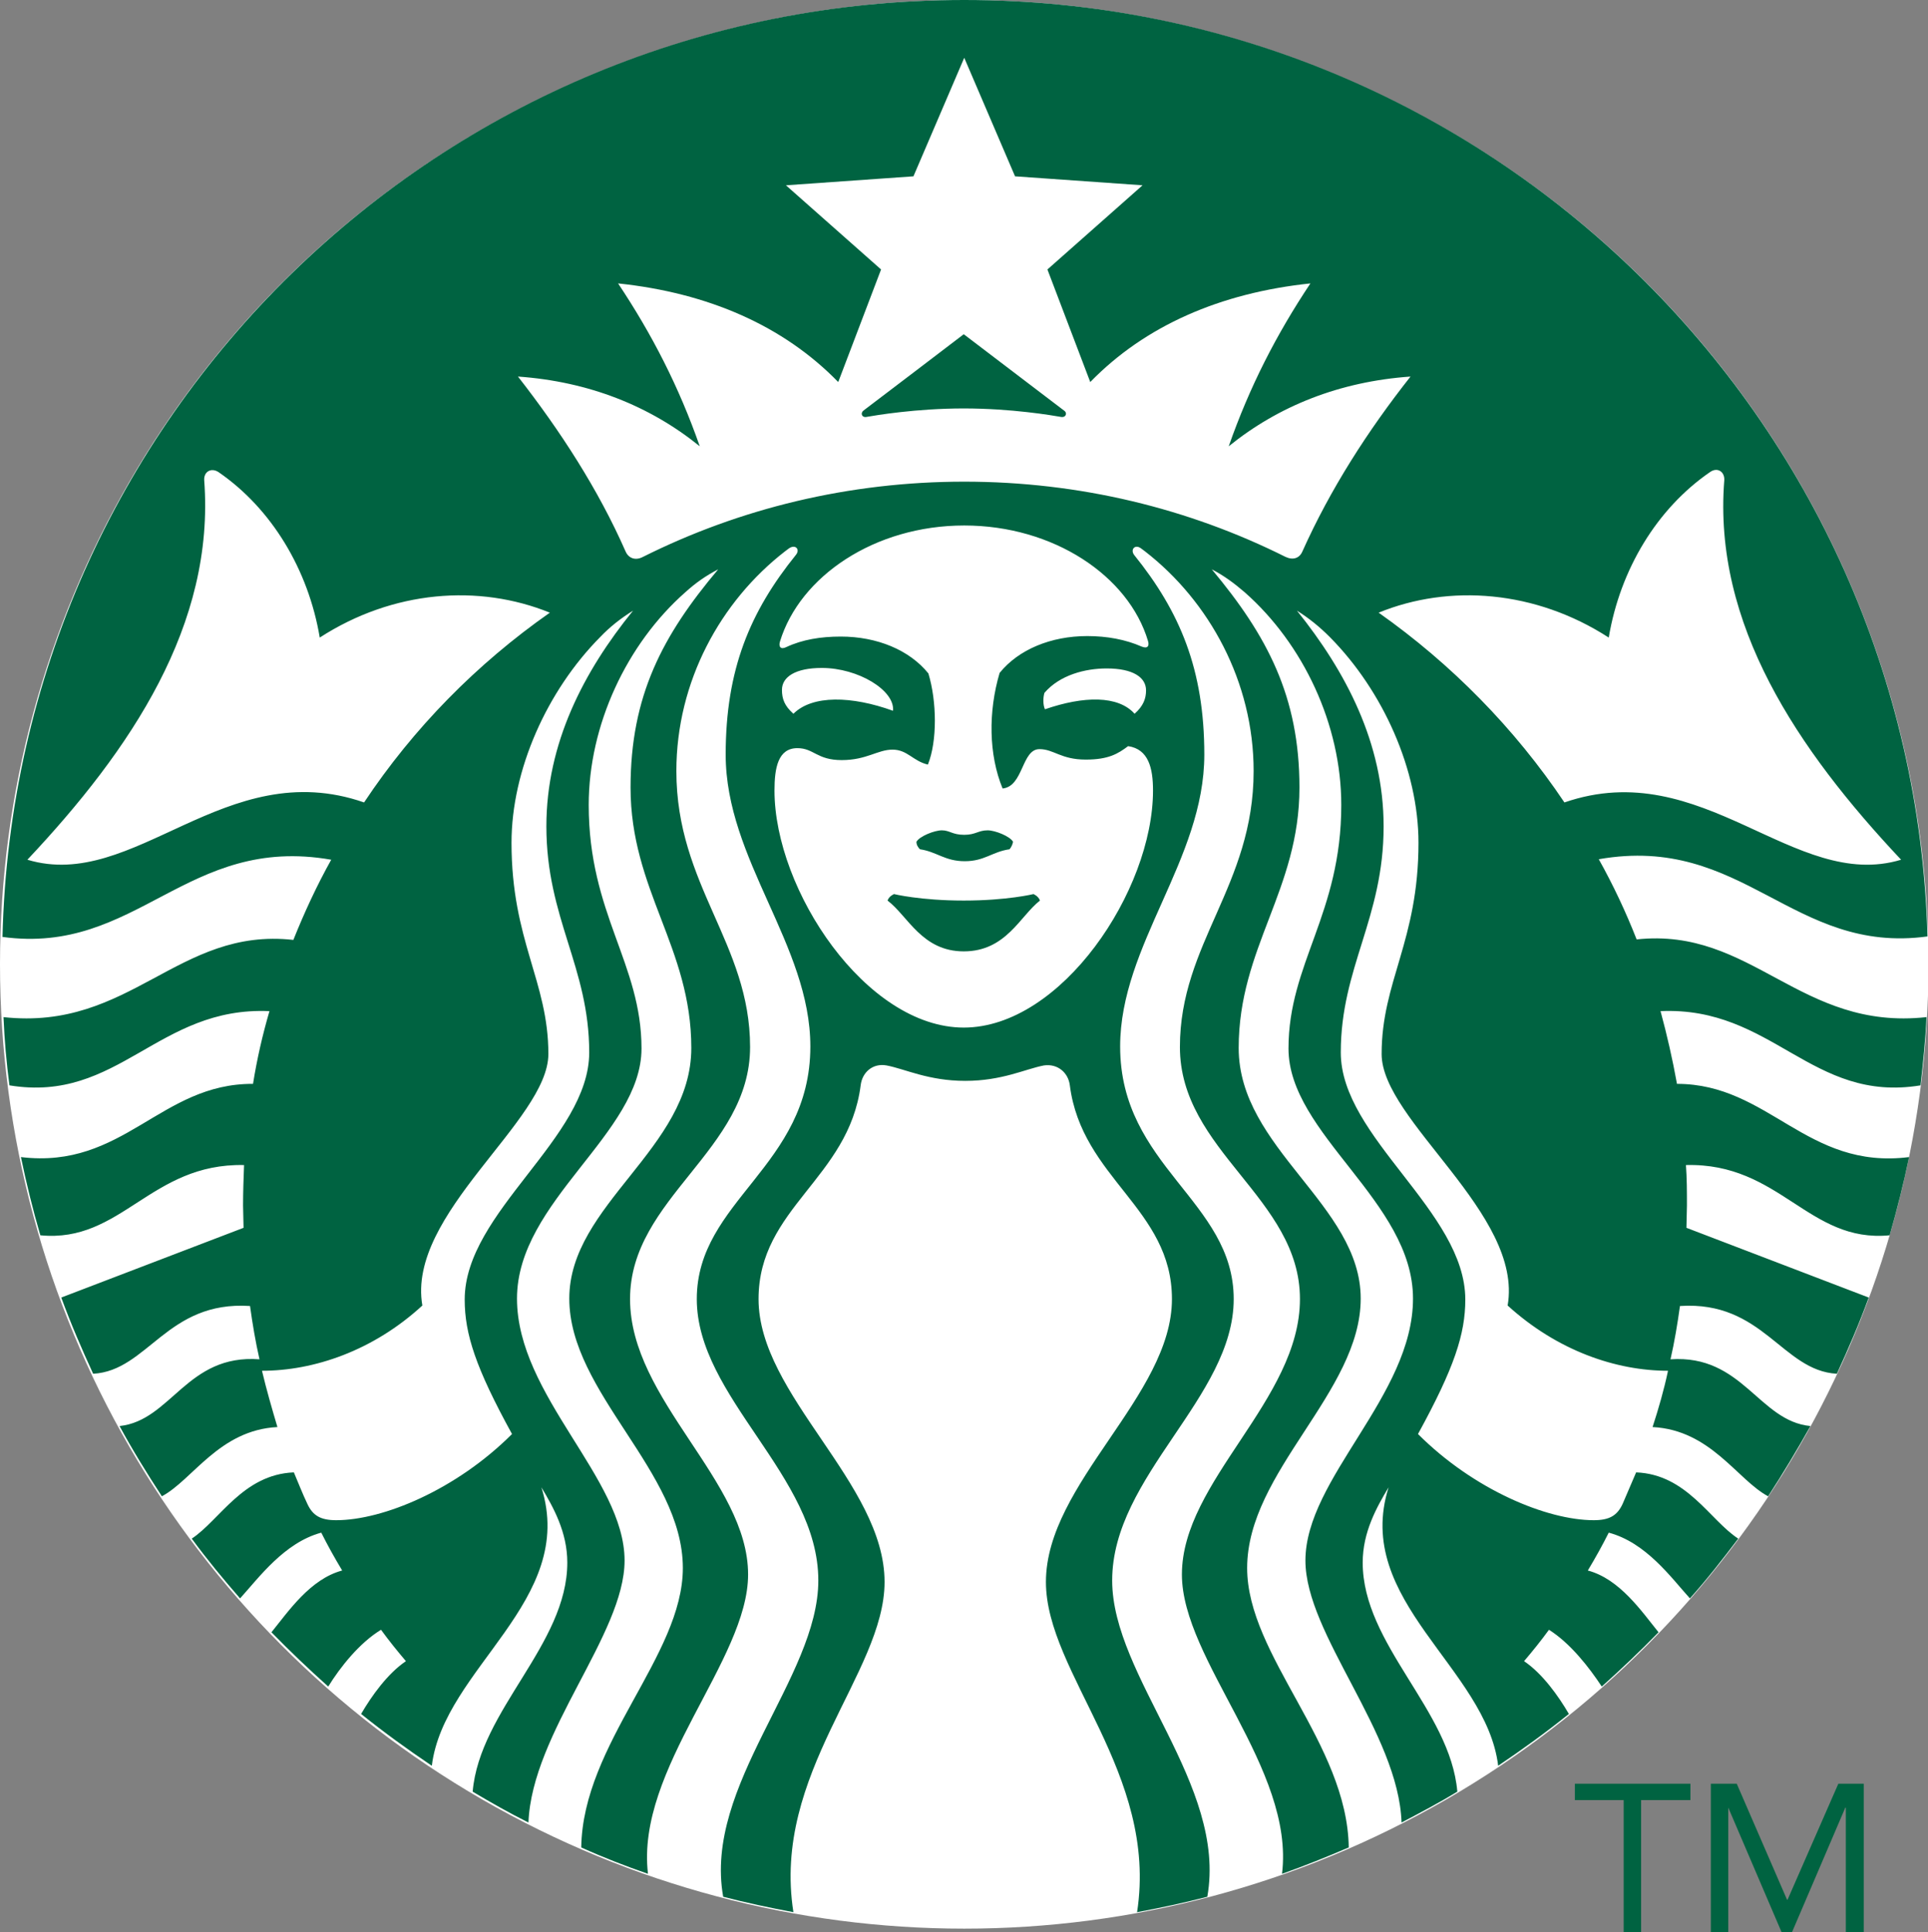
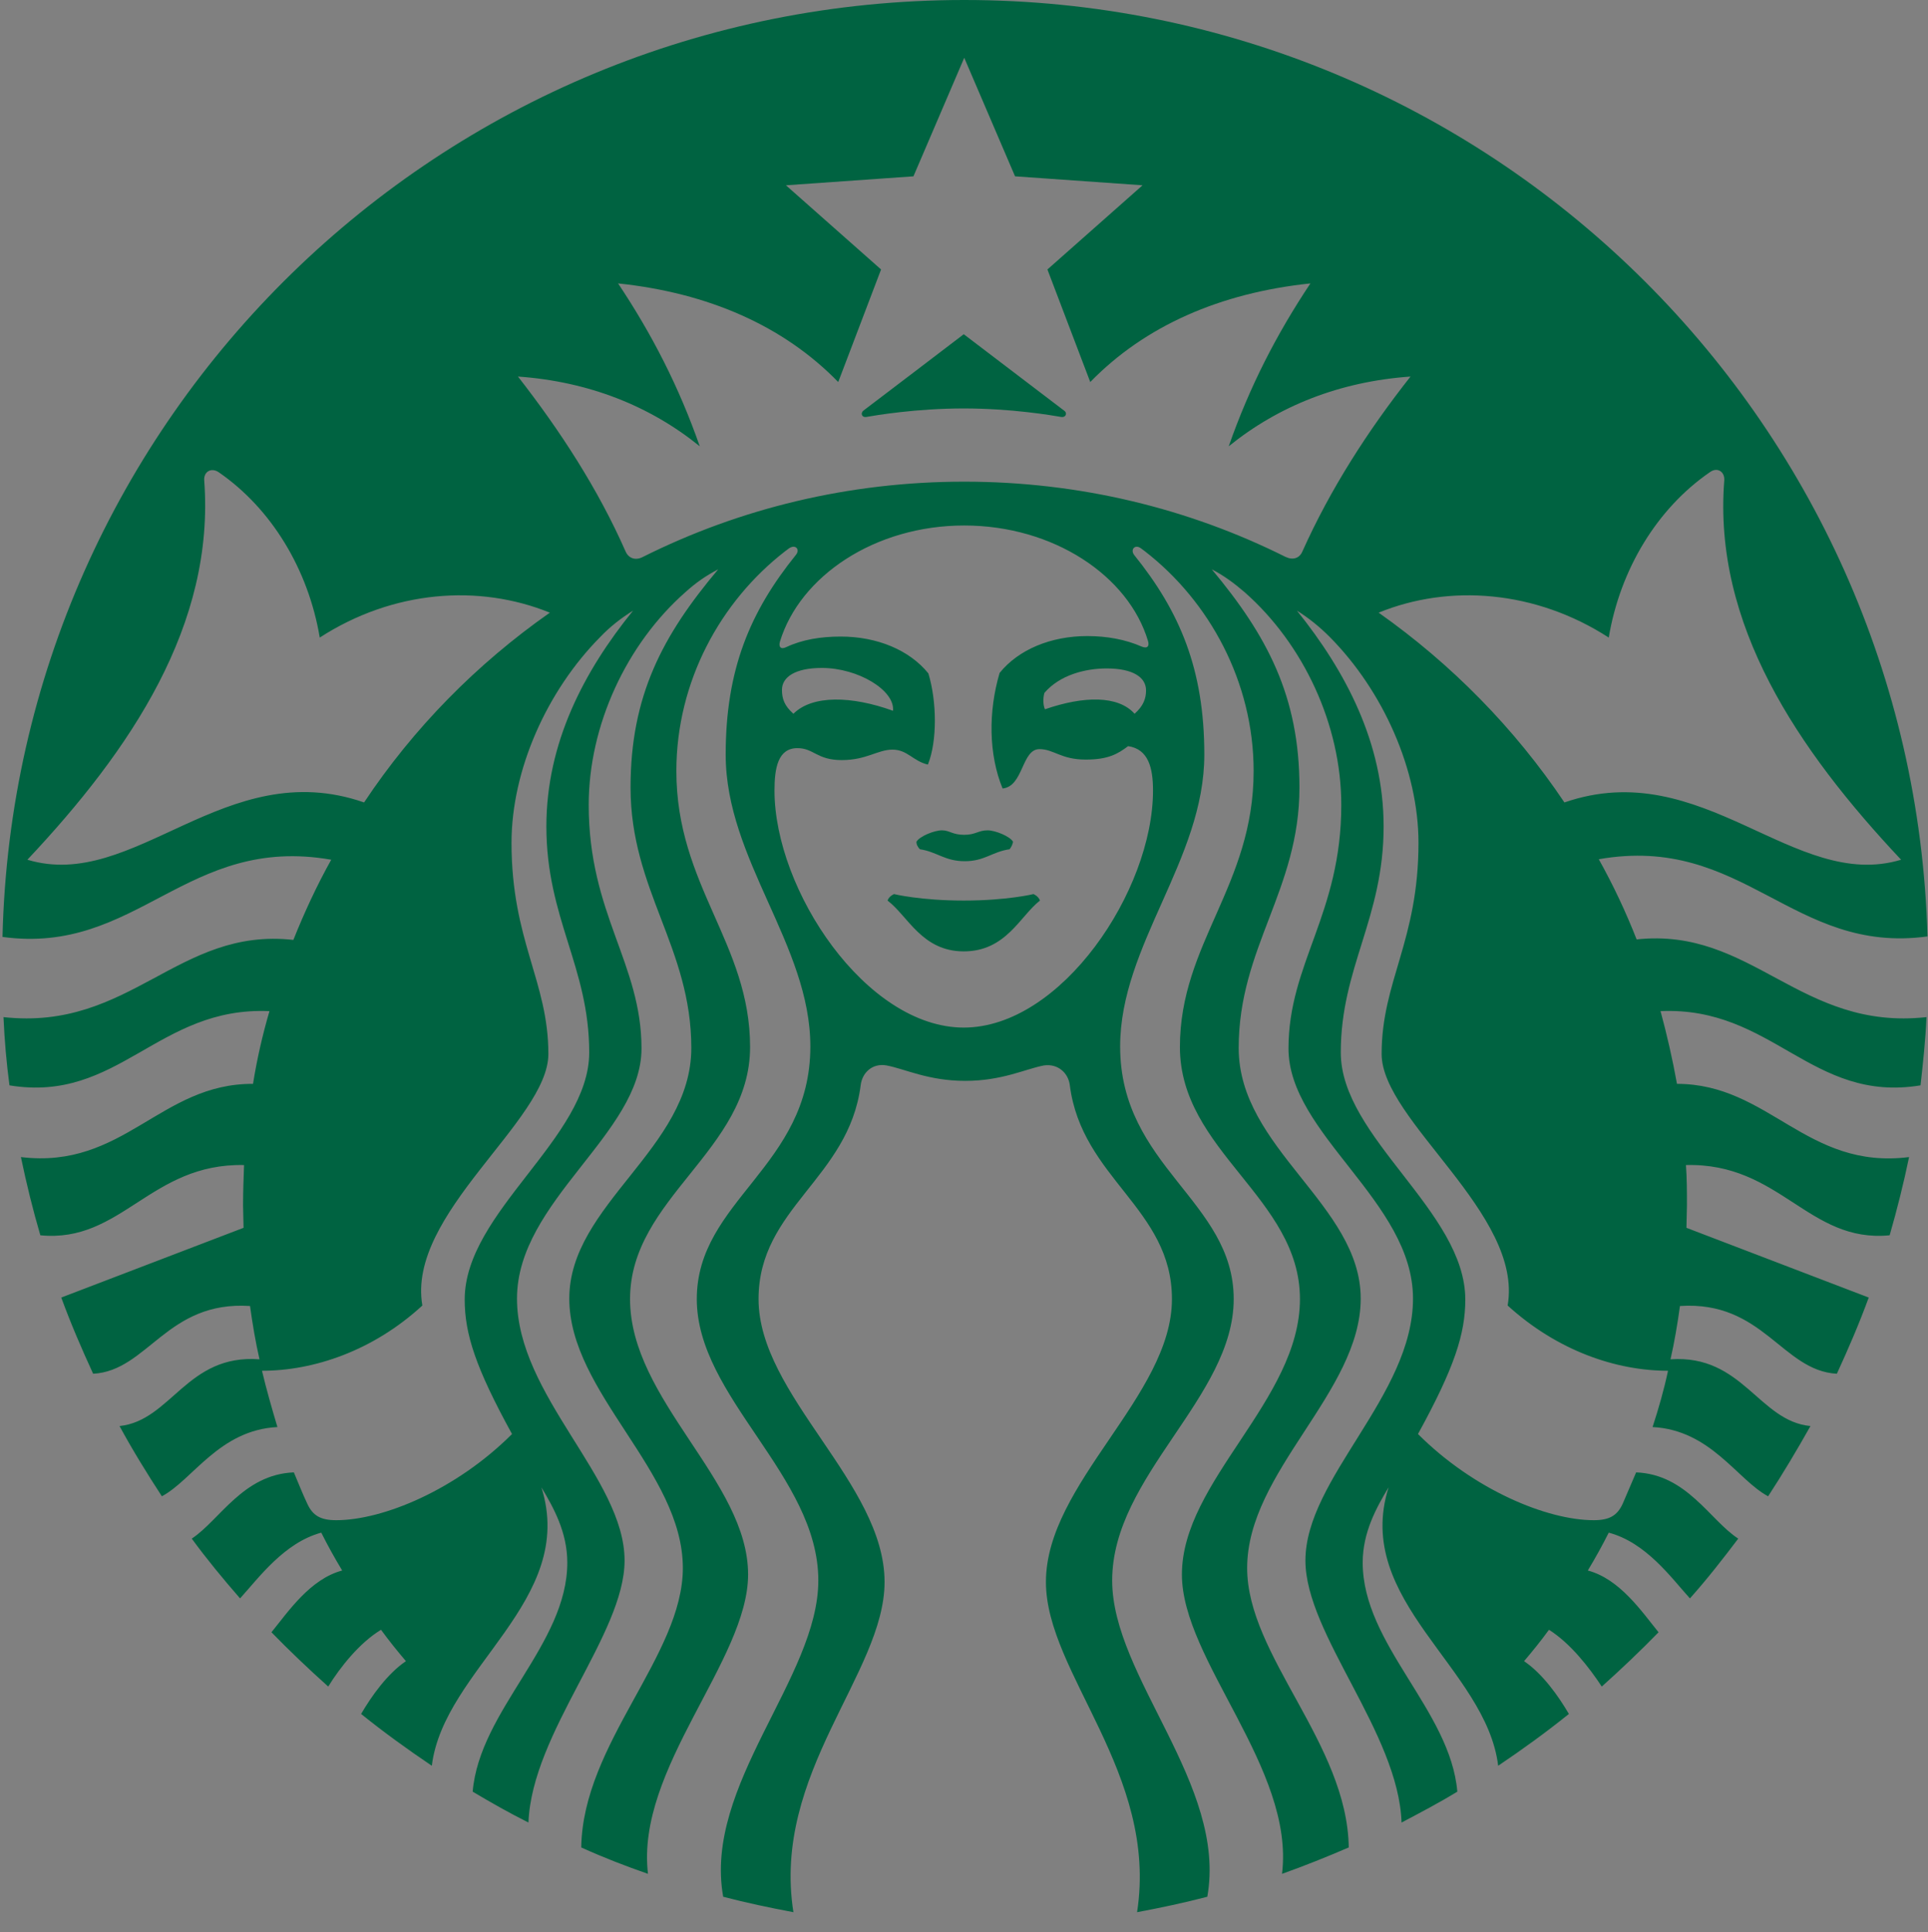
<svg xmlns="http://www.w3.org/2000/svg" version="1.1" id="Layer_1" x="0px" y="0px" viewBox="0 0 387.1 387.9" style="enable-background:new 0 0 387.1 387.9;" xml:space="preserve">
  <rect x="0" y="0" width="387.1" height="387.9" fill="#808080" stroke="none" />
  <style type="text/css">
  .st0{fill:#FFFFFF;}
	.st1{fill:#006341;}
 </style>
  <g>
-     <circle class="st0" cx="193.6" cy="193.6" r="193.6">
-   </circle>
    <path class="st1" d="M213,83.7c-1.7-0.3-9.9-1.7-19.5-1.7c-9.6,0-17.8,1.4-19.5,1.7c-1,0.2-1.3-0.8-0.6-1.3   c0.7-0.5,20.1-15.3,20.1-15.3l20.1,15.3C214.4,82.9,214,83.9,213,83.7z M179.5,179.5c0,0-1,0.4-1.3,1.3c4.1,3.1,6.9,10.2,15.3,10.2   c8.5,0,11.3-7.1,15.3-10.2c-0.3-0.9-1.3-1.3-1.3-1.3s-5.3,1.3-14,1.3S179.5,179.5,179.5,179.5L179.5,179.5z M193.6,167.6   c-2.4,0-2.9-0.9-4.5-0.9c-1.5,0-4.5,1.2-5.1,2.3c0,0.6,0.3,1.1,0.7,1.5c3.4,0.5,5,2.4,9,2.4s5.5-1.9,9-2.4c0.4-0.5,0.6-1,0.7-1.5   c-0.6-1.1-3.6-2.3-5.1-2.3C196.4,166.7,195.9,167.6,193.6,167.6L193.6,167.6z M386.8,204.2c-0.2,4.6-0.7,9.2-1.2,13.7   c-21.9,3.6-29.7-15.9-52.2-14.9c1.3,4.8,2.4,9.6,3.3,14.6c18.5,0,26,17.3,46.6,14.7c-1.1,5.3-2.4,10.5-3.9,15.7   c-16.3,1.6-22-14.6-40.9-14.1c0.2,2.7,0.2,5.4,0.2,8.1l-0.1,4.5l36.6,14c-1.9,5.2-4.1,10.3-6.4,15.3c-11-0.6-14.8-14.7-31.5-13.6   c-0.5,3.6-1.1,7.2-1.9,10.7c14.5-1,17.7,12.4,28.1,13.4c-2.7,4.8-5.5,9.5-8.5,14.1c-6.2-3.3-11.5-13.3-23.2-13.9   c1.2-3.7,2.3-7.5,3.1-11.3c-10.4,0-22.2-4-32.2-13.1c3.2-18.4-25.3-37.1-25.3-50.5c0-14.6,7.4-22.7,7.4-42.4   c0-14.6-7.1-30.5-17.8-41.3c-2.1-2.1-4.2-3.8-6.6-5.3c9.8,12.2,17.4,26.6,17.4,43.3c0,18.5-8.6,28.3-8.6,45.4   c0,17.1,25,31.9,25,49.6c0,6.9-2.2,13.7-9.5,27c11.2,11.2,25.9,17.3,35.3,17.3c3.1,0,4.7-0.9,5.8-3.3c0.9-2.1,1.8-4.2,2.7-6.3   c10.2,0.4,14.8,9.6,20.5,13.3c-3.1,4.1-6.3,8.2-9.7,12c-3.8-4.2-8.8-11.2-16.3-13.2c-1.3,2.6-2.7,5.1-4.2,7.6   c6.4,1.7,10.8,8.2,14.2,12.4c-3.7,3.8-7.5,7.4-11.4,10.9c-2.5-3.8-6.3-8.7-10.6-11.4c-1.6,2.2-3.3,4.3-5,6.3c3.7,2.5,6.9,7,9,10.6   c-4.6,3.7-9.3,7.1-14.2,10.4c-2.4-19.7-29.2-33.1-22-55.9c-2.4,4-5.2,9-5.2,15.1c0,16.5,17.6,29.6,19,46c-3.6,2.2-7.4,4.2-11.2,6.2   c-0.6-18-19.3-37.8-19.3-52.6c0-16.5,21.6-33.1,21.6-52.6c0-19.5-25-33-25-50.2c0-17.1,10.6-27,10.6-48.9   c0-16.1-7.6-32.3-19.4-42.7c-2.1-1.8-4.1-3.3-6.6-4.6c11.1,13.3,17.6,25.5,17.6,43.8c0,20.6-12.2,32.1-12.2,52.3   c0,20.2,24.5,31.5,24.5,50.3s-22.8,34.7-22.8,54.1c0,17.6,20.1,35.2,20.4,56.1c-4.4,1.9-8.9,3.7-13.4,5.3   c2.6-21.1-20.1-42.9-20.1-60.1c0-18.8,23.7-35,23.7-55.3c0-20.3-24.1-29.7-24.1-50.6c0-20.8,14.8-32.4,14.8-55.4   c0-17.9-8.9-34.1-21.8-44.1l-0.8-0.6c-1.2-0.9-2.2,0.2-1.4,1.3c9.2,11.4,14.1,23,14.1,40.1c0,21.1-16.9,38.2-16.9,58.6   c0,24.1,22.8,31,22.8,50.7c0,19.7-24.4,35.5-24.4,56.5c0,19.4,23.1,41,19.1,63.5c-4.6,1.2-9.3,2.2-14.1,3.1   c4.3-27.9-18.3-48-18.3-66.3c0-19.8,25.3-37.4,25.3-56.8c0-18.2-18.1-24.2-20.5-42.9c-0.3-2.5-2.4-4.4-5.2-4   c-3.7,0.7-8.4,3.1-15.8,3.1s-12.1-2.4-15.8-3.1c-2.8-0.5-4.9,1.4-5.2,4c-2.4,18.7-20.5,24.6-20.5,42.9c0,19.3,25.3,37,25.3,56.8   c0,18.3-22.7,38.4-18.3,66.3c-4.8-0.9-9.5-1.9-14.1-3.1c-4-22.4,19.1-44,19.1-63.5c0-21-24.4-36.8-24.4-56.5   c0-19.8,22.8-26.6,22.8-50.7c0-20.4-17-37.5-17-58.6c0-17.1,4.9-28.7,14.1-40.1c0.9-1.1-0.1-2.2-1.4-1.3l-0.8,0.6   c-12.9,10-21.8,26.1-21.8,44.1c0,23,14.8,34.6,14.8,55.4c0,20.8-24.1,30.3-24.1,50.6c0,20.3,23.7,36.5,23.7,55.3   c0,17.2-22.6,39-20.1,60.1c-4.6-1.6-9-3.3-13.4-5.3c0.3-20.9,20.4-38.5,20.4-56.1c0-19.4-22.8-35.2-22.8-54.1s24.5-30.1,24.5-50.3   c0-20.2-12.2-31.7-12.2-52.3c0-18.4,6.4-30.5,17.6-43.8c-2.5,1.3-4.5,2.7-6.6,4.6c-11.8,10.4-19.4,26.7-19.4,42.7   c0,21.9,10.6,31.8,10.6,48.9c0,17.1-25,30.6-25,50.2c0,19.5,21.6,36.1,21.6,52.6c0,14.8-18.6,34.5-19.3,52.6   c-3.8-1.9-7.5-4-11.2-6.2c1.4-16.4,19-29.5,19-46c0-6.1-2.8-11.1-5.2-15.1c7.2,22.8-19.6,36.3-22,55.9c-4.9-3.3-9.6-6.7-14.2-10.4   c2.1-3.6,5.3-8.1,9-10.6c-1.7-2-3.4-4.1-5-6.3c-4.3,2.6-8.2,7.5-10.6,11.4c-3.9-3.5-7.7-7.1-11.4-10.9c3.4-4.2,7.8-10.7,14.2-12.4   c-1.5-2.5-2.9-5-4.2-7.6c-7.4,2-12.5,9-16.3,13.2c-3.4-3.9-6.7-7.9-9.7-12c5.6-3.7,10.3-12.9,20.5-13.3c0.9,2.1,1.7,4.2,2.7,6.3   c1.1,2.4,2.7,3.3,5.8,3.3c9.4,0,24.1-6.1,35.3-17.3c-7.3-13.3-9.5-20.1-9.5-27c0-17.6,25-32.4,25-49.6s-8.6-26.9-8.6-45.4   c0-16.7,7.5-31.1,17.4-43.3c-2.4,1.5-4.6,3.2-6.6,5.3c-10.7,10.8-17.8,26.7-17.8,41.3c0,19.7,7.4,27.8,7.4,42.4   c0,13.4-28.5,32.1-25.3,50.5c-9.9,9.1-21.8,13.1-32.2,13.1c0.9,3.8,2,7.6,3.1,11.3c-11.7,0.6-17,10.6-23.2,13.9   c-3-4.6-5.9-9.3-8.5-14.1c10.4-1.1,13.5-14.5,28.1-13.4c-0.8-3.5-1.4-7.1-1.9-10.7c-16.7-1.1-20.5,13-31.5,13.6   c-2.3-5-4.5-10.1-6.4-15.3l36.6-14l-0.1-4.5c0-2.7,0.1-5.4,0.2-8.1c-18.8-0.4-24.6,15.7-40.9,14.1c-1.5-5.1-2.8-10.4-3.9-15.7   c20.6,2.5,28-14.8,46.6-14.7c0.8-5,1.9-9.8,3.3-14.6c-22.4-1-30.3,18.5-52.2,14.9c-0.6-4.5-1-9.1-1.2-13.7   c25.5,2.8,35-18.1,58.2-15.5c2.2-5.5,4.7-10.9,7.6-16.1c-29.1-5.1-38.9,19.2-66,15.5C3,83.7,88.5,0,193.6,0S384.1,83.7,387,188   c-27.1,3.7-36.9-20.6-66-15.5c2.9,5.2,5.4,10.5,7.6,16.1C351.8,186.1,361.4,207,386.8,204.2L386.8,204.2z M110.4,123   c-14.3-5.8-31.5-4.5-46.2,5c-2.3-13.7-9.7-25.9-20.3-33.2c-1.5-1-3-0.1-2.9,1.6c2.2,29-14.7,54.1-35.5,76.2   c21.5,6.5,39.7-21.2,67.6-11.5C83,146.2,95.7,133.3,110.4,123L110.4,123z M193.6,105.5c-18,0-33,10.2-37,23.3   c-0.3,1,0.1,1.7,1.3,1.1c3.2-1.5,6.9-2.1,10.9-2.1c7.3,0,13.8,2.7,17.6,7.4c1.7,5.6,1.8,13.6-0.1,18.3c-3-0.7-4.1-3-7.1-3   s-5.2,2.1-10.2,2.1c-5,0-5.6-2.4-8.9-2.4c-3.9,0-4.6,4-4.6,8.5c0,20,18.4,47.6,38,47.6c19.6,0,38-27.5,38-47.6c0-4.5-0.9-8.3-5-8.9   c-2,1.5-3.9,2.7-8.5,2.7c-5,0-6.4-2.1-9.3-2.1c-3.6,0-3.2,7.5-7.4,7.9c-2.8-6.8-2.9-15.4-0.6-23.2c3.8-4.7,10.3-7.4,17.6-7.4   c4,0,7.7,0.7,10.9,2.1c1.2,0.5,1.6-0.1,1.3-1.1C226.6,115.6,211.5,105.5,193.6,105.5L193.6,105.5z M222.2,134.2   c-4.3,0-9.4,1.3-12.5,4.9c-0.3,1-0.3,2.4,0.1,3.3c7.8-2.7,14.7-2.8,18,0.9c1.8-1.6,2.3-3.1,2.3-4.7   C230.1,136,227.5,134.2,222.2,134.2z M159.3,143.3c3.8-3.8,11.7-3.6,20-0.6c0.4-4.1-7-8.6-14.3-8.6c-5.3,0-8,1.8-8,4.4   C157,140.3,157.5,141.7,159.3,143.3L159.3,143.3z M283.2,75.6c-14.2,1-26.5,5.9-36.5,14c4.2-12,9.6-22.5,16.4-32.7   c-18.1,1.9-33.2,8.5-44.2,19.8l-8.6-22.6l19.1-16.9l-25.6-1.8l-10.2-23.8l-10.2,23.8l-25.6,1.8l19.1,16.9l-8.6,22.6   c-11-11.3-26.1-17.9-44.2-19.8c6.8,10.2,12.2,20.7,16.4,32.7c-10-8.1-22.3-13-36.5-14c8.5,10.9,16.1,22.6,21.6,35.1   c0.6,1.4,2,1.9,3.5,1.1c19.4-9.7,41.3-15.1,64.5-15.1s45.1,5.4,64.5,15.1c1.5,0.7,2.8,0.3,3.4-1.1   C267.1,98.2,274.6,86.5,283.2,75.6z M314.1,161.1c27.8-9.6,46.1,18,67.6,11.5c-20.8-22.1-37.8-47.3-35.5-76.2   c0.1-1.7-1.4-2.7-2.9-1.6c-10.6,7.3-18,19.5-20.3,33.2c-14.7-9.5-32-10.8-46.2-5C291.4,133.3,304.1,146.2,314.1,161.1z">
  </path>
    <g>
-       <path class="st1" d="M339.3,361.4h-9.8v26.5H326v-26.5h-9.8v-3.3h23.2V361.4z M343.5,358.1h5.2l10.1,23.3h0.1l10.2-23.3h5.1v29.8    h-3.6v-25h-0.1l-10.7,25h-2.1l-10.7-25H347v25h-3.5L343.5,358.1L343.5,358.1z">
-    </path>
-     </g>
+       </g>
  </g>
</svg>